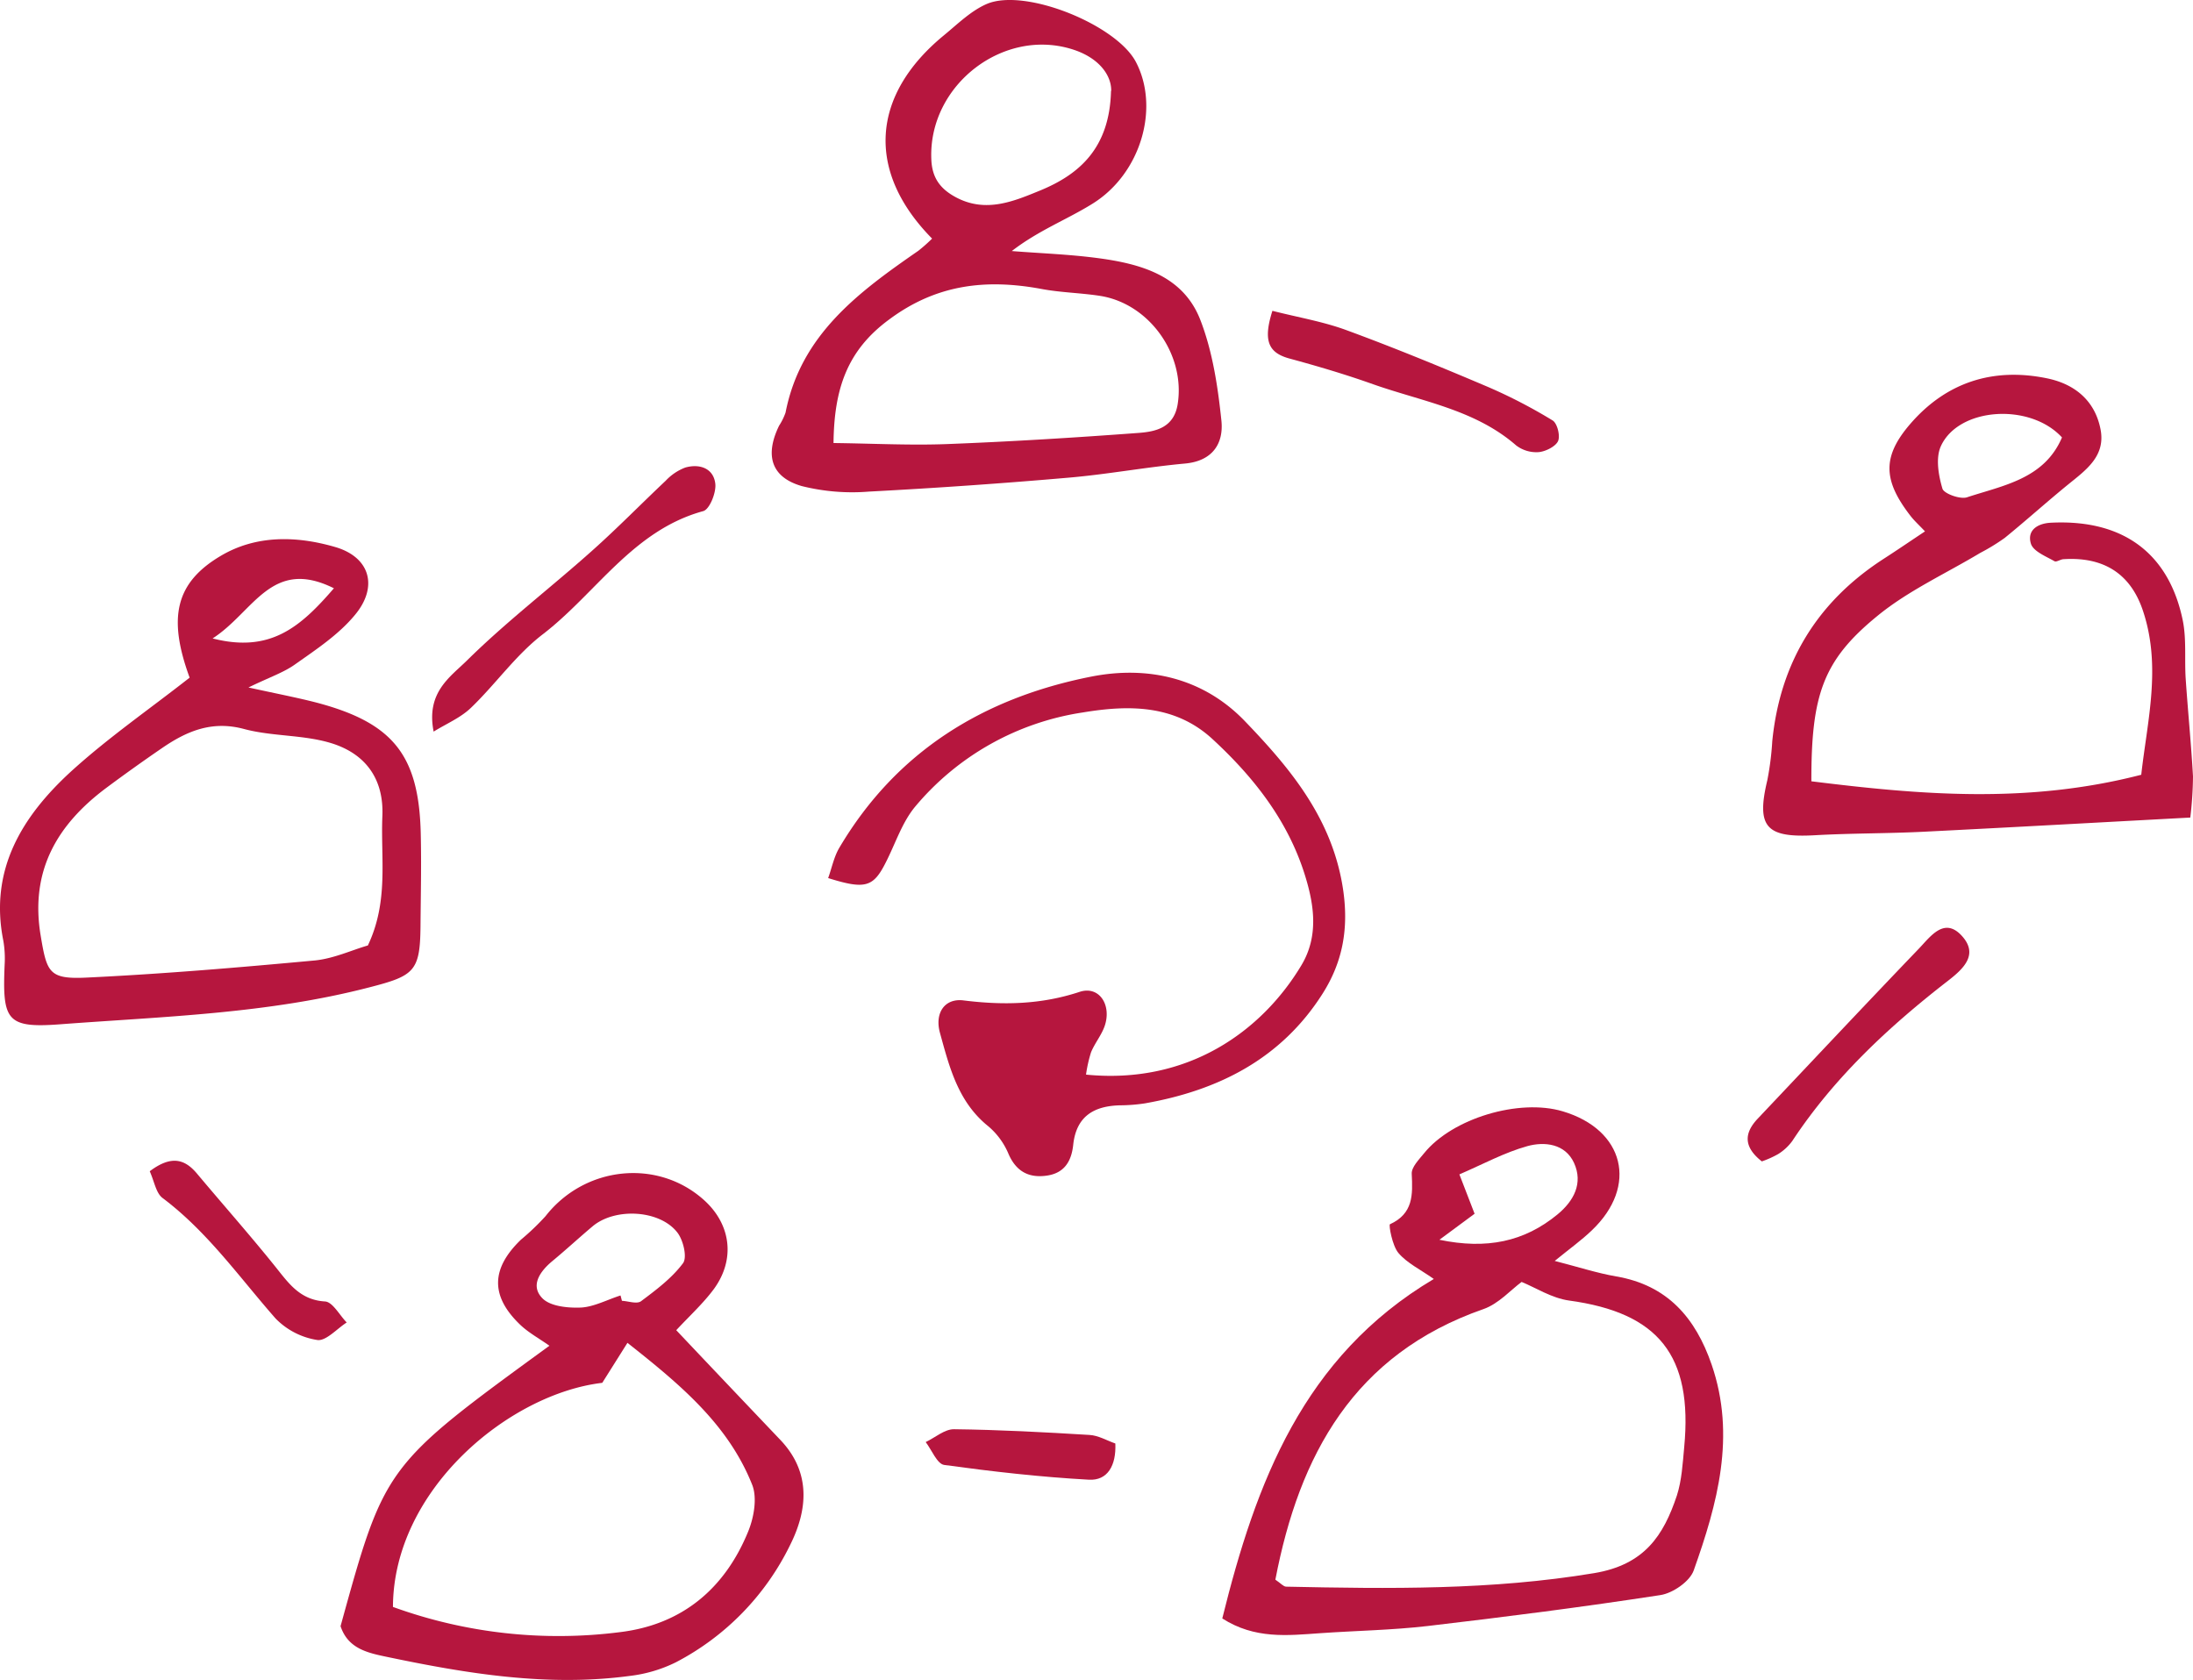
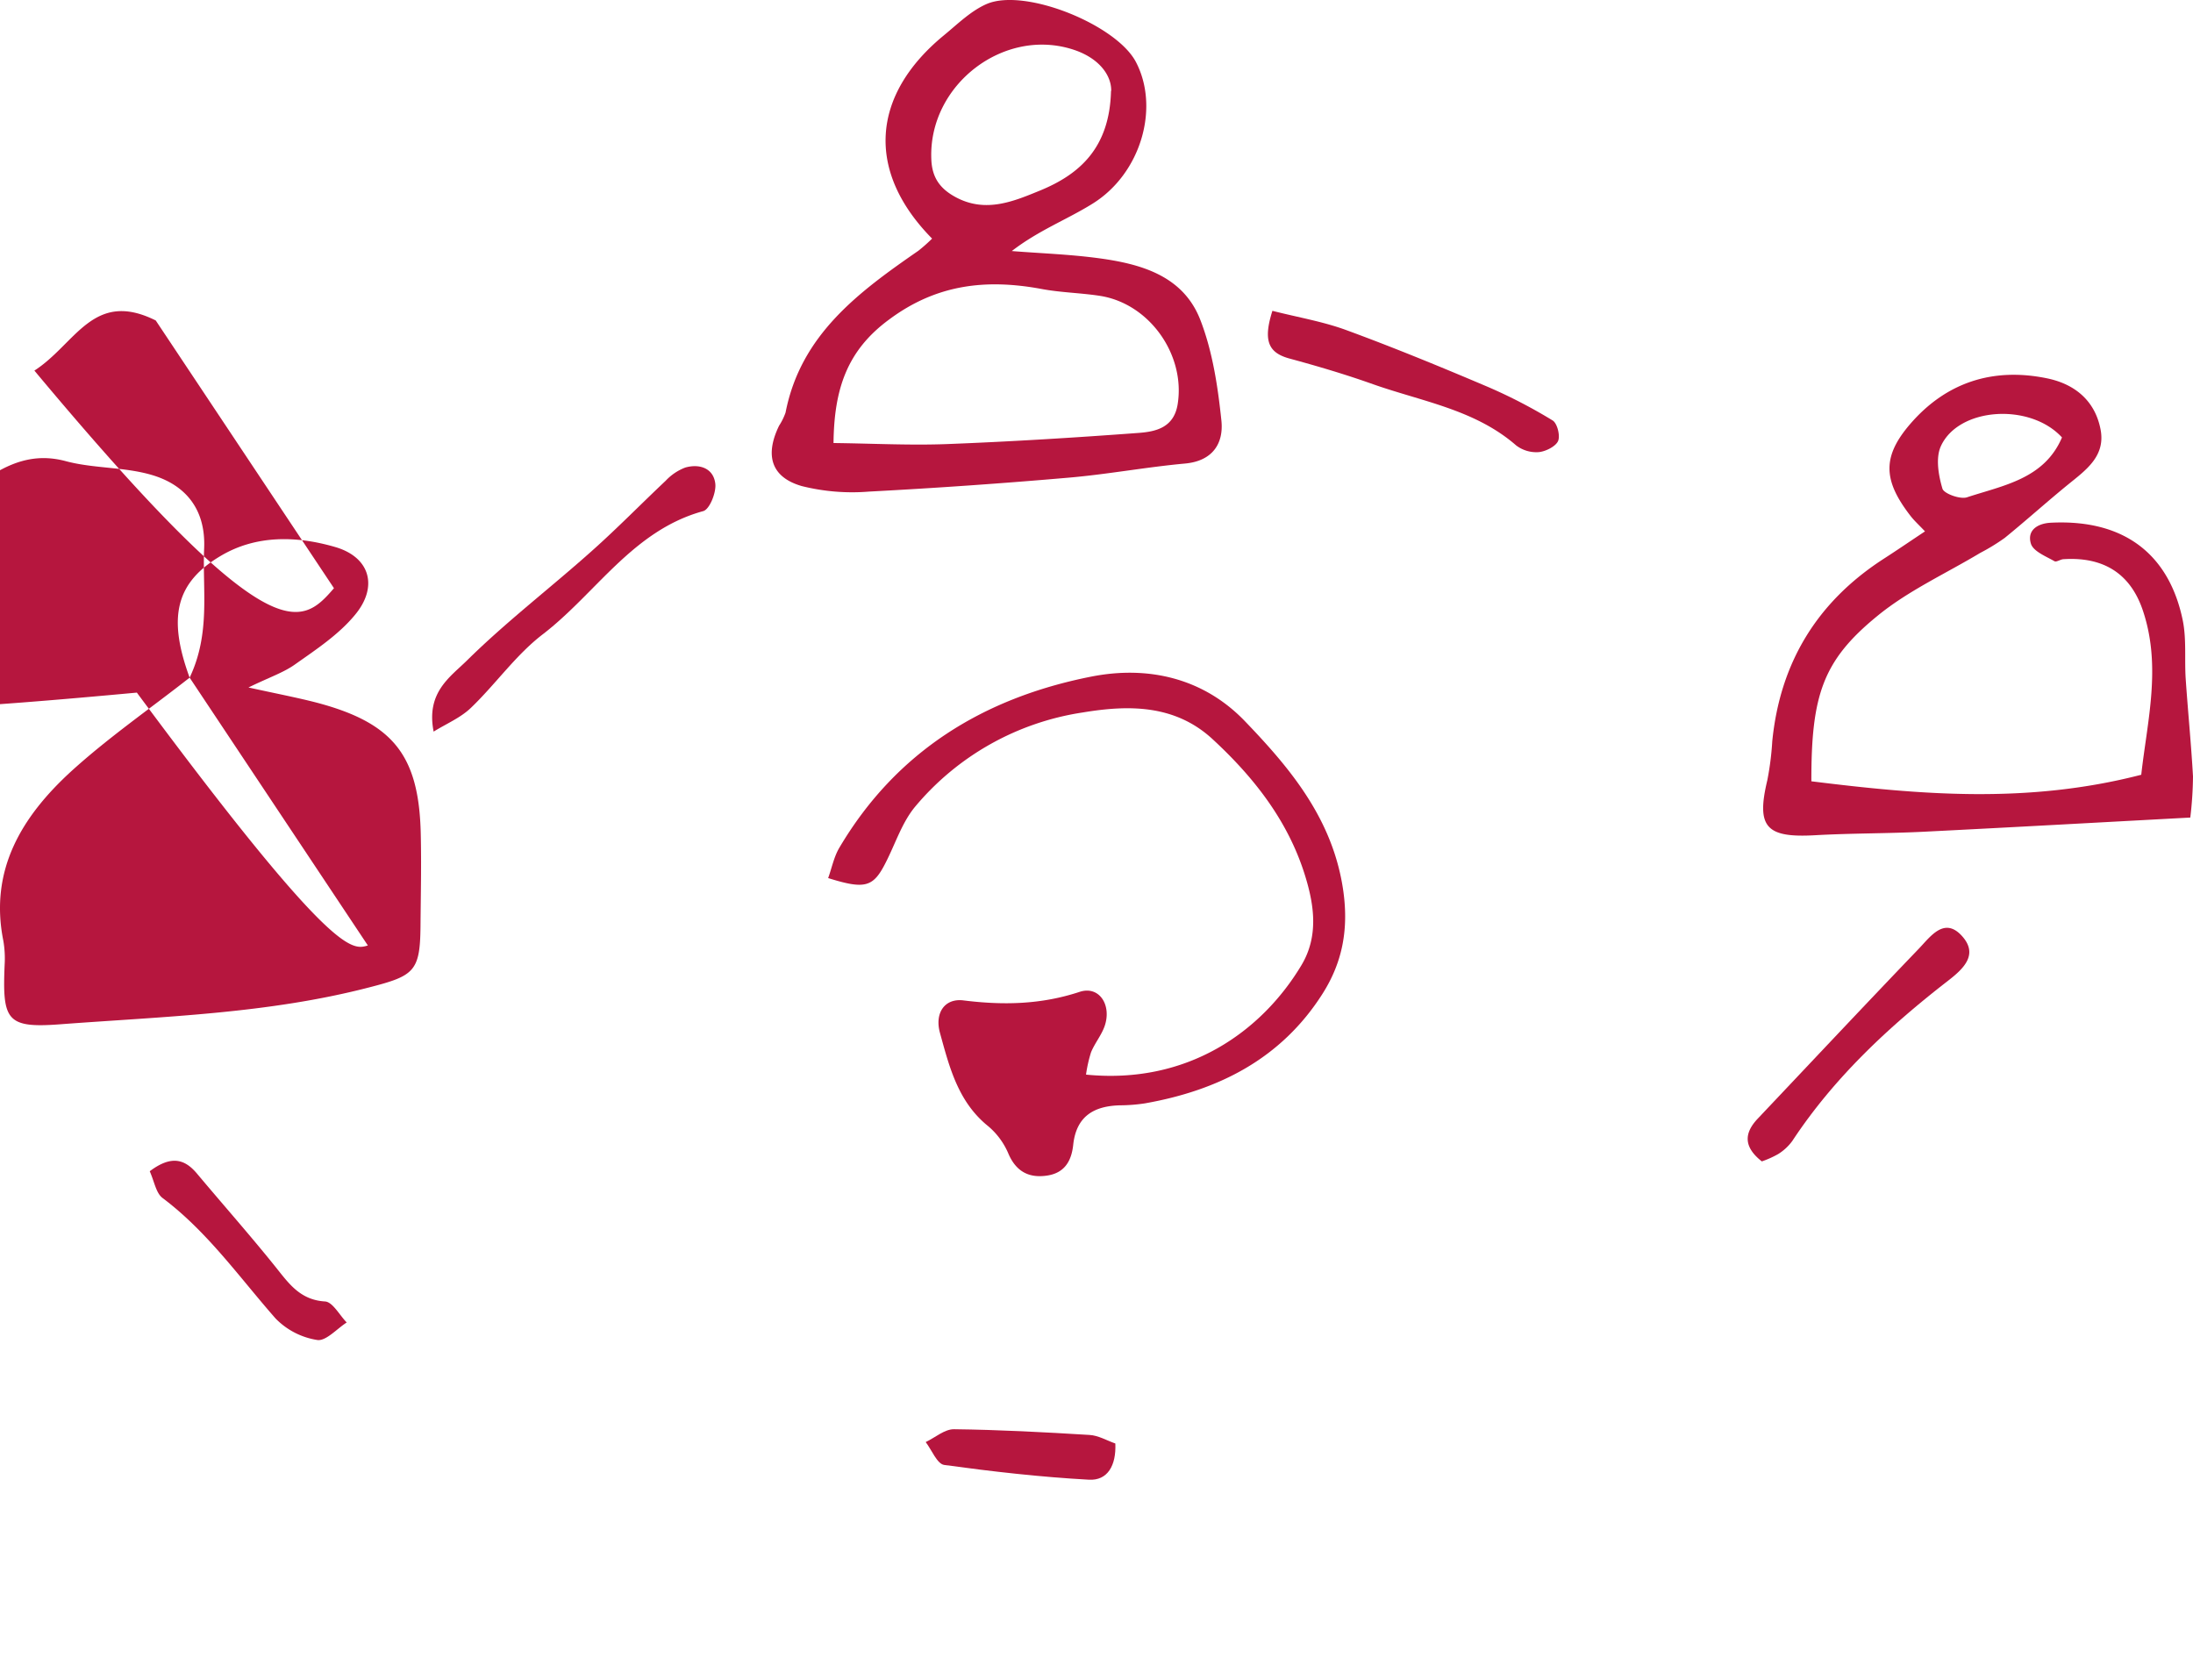
<svg xmlns="http://www.w3.org/2000/svg" id="Ebene_2" data-name="Ebene 2" viewBox="0 0 445.8 341.48">
  <defs>
    <style>.cls-1{fill:#b6163e;fill-rule:evenodd;}</style>
  </defs>
  <path class="cls-1" d="M254.16,151.32c-13.51-13.7-12.41-29.16,2.41-41.33,2.8-2.3,5.51-5,8.76-6.39,7.81-3.26,26.28,4.26,30.25,11.8,4.88,9.27,1.08,22.66-8.77,28.8-5.18,3.24-11,5.43-16.45,9.65,5.8.46,11.63.66,17.39,1.42,8.82,1.16,17.53,3.56,21,12.74,2.45,6.39,3.5,13.44,4.22,20.3.48,4.61-1.75,8.21-7.38,8.73-7.91.72-15.75,2.19-23.66,2.87q-20.25,1.76-40.56,2.83a42.22,42.22,0,0,1-13.71-1.12c-6.23-1.8-7.53-6.25-4.61-12.26a12.74,12.74,0,0,0,1.32-2.67c3.08-15.85,14.88-24.51,27-32.9A34.3,34.3,0,0,0,254.16,151.32Zm-20,41.55c8,.1,15.6.5,23.13.21,12.94-.5,25.88-1.3,38.8-2.26,3.59-.26,7.26-1.09,8-5.91,1.56-10-5.74-20.37-15.79-21.95-3.94-.61-8-.67-11.88-1.4-11.21-2.08-21.32-1-31,6.21C236.88,174.05,234.24,181.87,234.12,192.87Zm56.41-71.58c.05-3.18-2.47-6.64-7.57-8.34-14.17-4.73-29.59,7.08-29,22.18.12,3.66,1.65,6,5,7.79,6.13,3.28,11.89.76,17.2-1.41C284,138.28,290.25,133,290.53,121.29Z" transform="translate(-64.68 -102.82)" />
-   <path class="cls-1" d="M380.73,359.12c4.83,1.24,8.62,2.48,12.5,3.15,10.42,1.78,16.11,8.41,19.39,17.9,5,14.52,1.18,28.31-3.64,41.87-.8,2.24-4.24,4.61-6.75,5-15.73,2.42-31.53,4.44-47.34,6.29-7.25.84-14.57.95-21.86,1.46-6.63.47-13.28,1.23-19.88-3,6.82-27.54,16.4-53.21,43-69-2.73-1.93-5.43-3.21-7.19-5.28-1.26-1.48-2-5.7-1.73-5.84,4.77-2.18,4.64-6,4.43-10.26-.07-1.36,1.49-2.91,2.53-4.2,5.74-7.08,19.3-11.14,28.16-8.5,12.55,3.73,15.39,15.19,5.93,24.19C386.18,354.92,383.79,356.62,380.73,359.12ZM374,363.39c-2.17,1.59-4.66,4.44-7.76,5.52-26.34,9.18-37.44,29.66-42.3,55,1.11.74,1.64,1.41,2.19,1.42,20.93.44,41.76.72,62.62-2.75,10.21-1.7,14.09-7.62,16.81-15.77,1-3.1,1.18-6.53,1.49-9.83,1.78-18.66-5.24-27.34-23.42-29.81C380.12,366.68,376.88,364.57,374,363.39Zm-16.71-8.57c9.58,2,17.25.41,24-5.15,3.33-2.74,5.25-6.35,3.36-10.48-1.8-3.91-6-4.37-9.5-3.4-4.64,1.29-9,3.67-13.8,5.74l3.09,8Z" transform="translate(-64.68 -102.82)" />
-   <path class="cls-1" d="M202.15,373.2c7.56,8,14.36,15.15,21.18,22.32,6.23,6.56,5.56,14.15,2,21.28a53.15,53.15,0,0,1-23.23,23.89,28.66,28.66,0,0,1-9.45,2.79c-16.7,2.23-33.06-.47-49.33-3.88-3.95-.82-7.91-1.69-9.41-6.24,9-32.63,9-32.63,42.46-57-2.11-1.5-4.35-2.7-6.09-4.41-5.93-5.77-5.76-11.31.3-17.15a50,50,0,0,0,5-4.78c8-10.24,22.88-11.76,32.3-3.19,5.41,4.93,6.3,12,1.92,18C207.68,367.7,205,370.15,202.15,373.2Zm-57.59,56.25a98.68,98.68,0,0,0,46.26,5.11c12.55-1.55,21.2-8.84,25.94-20.41,1.18-2.87,1.89-6.87.82-9.55-4.91-12.32-14.72-20.43-25.35-28.83l-5.12,8.13C168.2,386.13,144.66,405.55,144.56,429.45Zm46.26-63.31c.1.36.19.72.29,1.09,1.31.06,3,.7,3.87.09,3.08-2.31,6.28-4.7,8.54-7.73.89-1.19.07-4.65-1.12-6.21-3.56-4.66-12.68-5.14-17.25-1.3-2.75,2.31-5.39,4.76-8.16,7.05-2.55,2.11-4.57,5-2.06,7.57,1.59,1.65,5.15,2,7.77,1.9S188.12,367,190.82,366.14Z" transform="translate(-64.68 -102.82)" />
-   <path class="cls-1" d="M103.23,240.56c-4.49-12.24-2.87-19.33,6.37-24.78,7.29-4.3,15.51-4,23.15-1.79,7.2,2.06,8.86,8.12,4.07,13.84-3.31,4-7.86,7-12.11,10-2.34,1.69-5.22,2.63-9.52,4.73,5.63,1.24,9.62,2,13.55,3,15.8,4.11,21.1,10.67,21.47,26.69.15,6.3,0,12.61-.05,18.92-.09,9.07-1.29,10-10.31,12.32-20.7,5.39-41.95,5.95-63.06,7.54-10.79.81-11.64-.86-11.17-12.06a21.31,21.31,0,0,0-.26-4.92c-2.9-14.46,3.83-25.3,13.73-34.39C86.63,252.79,95.13,246.92,103.23,240.56ZM139.46,295c4.28-9,2.58-17.72,2.95-26.26.34-7.83-3.65-12.87-10.62-14.93-5.63-1.67-11.84-1.29-17.53-2.82-6.54-1.75-11.66.46-16.69,3.92q-5.75,3.94-11.34,8.1c-10,7.49-15.48,16.89-13.28,30,1.25,7.45,1.67,8.88,9.26,8.52,15.53-.74,31-2.05,46.52-3.49C132.57,297.65,136.27,295.91,139.46,295Zm-6.89-72.6c-12.74-6.35-16.29,4.8-24.67,10.19C119.62,235.59,125.73,230.31,132.57,222.38Z" transform="translate(-64.68 -102.82)" />
+   <path class="cls-1" d="M103.23,240.56c-4.49-12.24-2.87-19.33,6.37-24.78,7.29-4.3,15.51-4,23.15-1.79,7.2,2.06,8.86,8.12,4.07,13.84-3.31,4-7.86,7-12.11,10-2.34,1.69-5.22,2.63-9.52,4.73,5.63,1.24,9.62,2,13.55,3,15.8,4.11,21.1,10.67,21.47,26.69.15,6.3,0,12.61-.05,18.92-.09,9.07-1.29,10-10.31,12.32-20.7,5.39-41.95,5.95-63.06,7.54-10.79.81-11.64-.86-11.17-12.06a21.31,21.31,0,0,0-.26-4.92c-2.9-14.46,3.83-25.3,13.73-34.39C86.63,252.79,95.13,246.92,103.23,240.56Zc4.28-9,2.58-17.72,2.95-26.26.34-7.83-3.65-12.87-10.62-14.93-5.63-1.67-11.84-1.29-17.53-2.82-6.54-1.75-11.66.46-16.69,3.92q-5.75,3.94-11.34,8.1c-10,7.49-15.48,16.89-13.28,30,1.25,7.45,1.67,8.88,9.26,8.52,15.53-.74,31-2.05,46.52-3.49C132.57,297.65,136.27,295.91,139.46,295Zm-6.89-72.6c-12.74-6.35-16.29,4.8-24.67,10.19C119.62,235.59,125.73,230.31,132.57,222.38Z" transform="translate(-64.68 -102.82)" />
  <path class="cls-1" d="M456,210.83c-1.23-1.3-2.17-2.15-2.94-3.14-5.56-7.18-5.82-12-.09-18.66,7.32-8.5,16.84-11.57,27.83-9.31,5.62,1.15,9.76,4.52,10.89,10.39,1.05,5.46-3,8.27-6.63,11.22-4.34,3.54-8.5,7.29-12.84,10.82a41.79,41.79,0,0,1-5,3.06c-7.06,4.24-14.74,7.72-21,12.89-11,9-13.35,16.07-13.32,33.53,21.94,2.72,43.89,4.66,67.06-1.33,1.2-10.83,4.16-22,.33-33.38-2.57-7.65-8.15-10.93-16.08-10.44-.65,0-1.5.66-1.9.41-1.74-1-4.32-2-4.79-3.59-.8-2.67,1.32-4.1,4.1-4.23,15.63-.77,24.18,7.16,26.78,19.86.78,3.86.33,7.95.6,11.93.45,6.6,1.11,13.19,1.48,19.79a75.72,75.72,0,0,1-.55,8.35c-18.71,1-36.53,2-54.36,2.89-7.29.36-14.61.29-21.9.7-10,.57-12-1.67-9.72-11.19a59.34,59.34,0,0,0,1-7.89q2.37-23.91,22.49-37C450.21,214.73,452.91,212.88,456,210.83Zm27.86-19.08c-6.51-7.12-21.08-6.15-24.65,1.8-1.07,2.4-.47,5.9.34,8.61.31,1,3.62,2.21,5,1.74C471.94,201.47,480.24,200.17,483.84,191.75Z" transform="translate(-64.68 -102.82)" />
  <path class="cls-1" d="M285.45,321.25c20.76,2.06,35.78-8.87,43.79-22.24,3.53-5.89,2.6-12.24.72-18.27-3.44-11.06-10.36-19.9-18.79-27.68-7.74-7.14-17.26-6.94-26.39-5.42a55.09,55.09,0,0,0-34.07,19.15c-2.66,3.2-4,7.48-5.94,11.28-2.55,5.08-4.17,5.6-11.74,3.23.75-2.08,1.18-4.32,2.27-6.16,11.58-19.58,29.28-30.44,51.11-34.77,11.73-2.34,22.94.33,31.3,9,9.38,9.75,18,20.07,20.05,34.62,1.09,7.87-.23,14.52-4.23,20.82-8.4,13.22-21.15,19.65-36.15,22.29a34.58,34.58,0,0,1-5,.39c-5.32.13-8.9,2.22-9.53,8-.34,3.21-1.67,5.73-5.3,6.28s-6.28-.76-7.86-4.41a14.88,14.88,0,0,0-4.08-5.59c-6.16-4.93-7.92-12-9.85-19-1.11-4,.92-7.1,4.81-6.6,8.06,1,15.73.85,23.58-1.74,4-1.32,6.58,2.72,5.07,7-.66,1.85-2,3.45-2.75,5.28A27.74,27.74,0,0,0,285.45,321.25Z" transform="translate(-64.68 -102.82)" />
  <path class="cls-1" d="M152.83,251.53c-1.57-8,3.37-11.09,6.8-14.48,8-7.89,17-14.77,25.37-22.25,5.15-4.58,10-9.55,15-14.26a10.59,10.59,0,0,1,4-2.69c2.88-.81,5.72.13,6.09,3.29.21,1.81-1.16,5.21-2.45,5.57-14.34,3.92-21.79,16.73-32.65,25.06-5.45,4.18-9.54,10.09-14.55,14.9C158.32,248.72,155.39,249.94,152.83,251.53Z" transform="translate(-64.68 -102.82)" />
  <path class="cls-1" d="M323.34,166c5.35,1.36,10.46,2.21,15.24,4,9.63,3.54,19.12,7.45,28.56,11.46a105.09,105.09,0,0,1,13.16,6.82c.95.58,1.59,3.14,1.1,4.21s-2.5,2.1-3.92,2.23a6.75,6.75,0,0,1-4.6-1.37c-8.38-7.29-19.14-8.92-29.08-12.43-5.61-2-11.34-3.69-17.09-5.25C322.57,174.51,321.39,172.12,323.34,166Z" transform="translate(-64.68 -102.82)" />
  <path class="cls-1" d="M422.83,338.89c-3.68-2.9-3.67-5.68-.85-8.67,10.92-11.54,21.79-23.13,32.79-34.59,2.38-2.49,5.24-6.64,8.9-2.38,3.12,3.64.21,6.45-3,8.93-12.06,9.35-23.16,19.69-31.64,32.55a10.21,10.21,0,0,1-2.88,2.67A19.83,19.83,0,0,1,422.83,338.89Z" transform="translate(-64.68 -102.82)" />
  <path class="cls-1" d="M95.12,340.89c4.37-3.28,7.11-2.5,9.62.5,5.29,6.31,10.75,12.47,15.9,18.88,2.73,3.4,5,6.77,10.11,7.09,1.55.09,2.94,2.77,4.41,4.27-2,1.28-4.23,3.84-6,3.56a15.07,15.07,0,0,1-8.46-4.37c-7.4-8.42-13.87-17.66-23-24.51C96.39,345.3,96.06,343,95.12,340.89Z" transform="translate(-64.68 -102.82)" />
  <path class="cls-1" d="M291.41,396.23c.2,4.5-1.6,7.57-5.36,7.36-9.84-.54-19.66-1.66-29.43-3-1.44-.21-2.51-3-3.76-4.65,1.92-.91,3.85-2.63,5.75-2.61,9.18.11,18.36.6,27.52,1.16C287.94,394.58,289.69,395.63,291.41,396.23Z" transform="translate(-64.68 -102.82)" />
</svg>